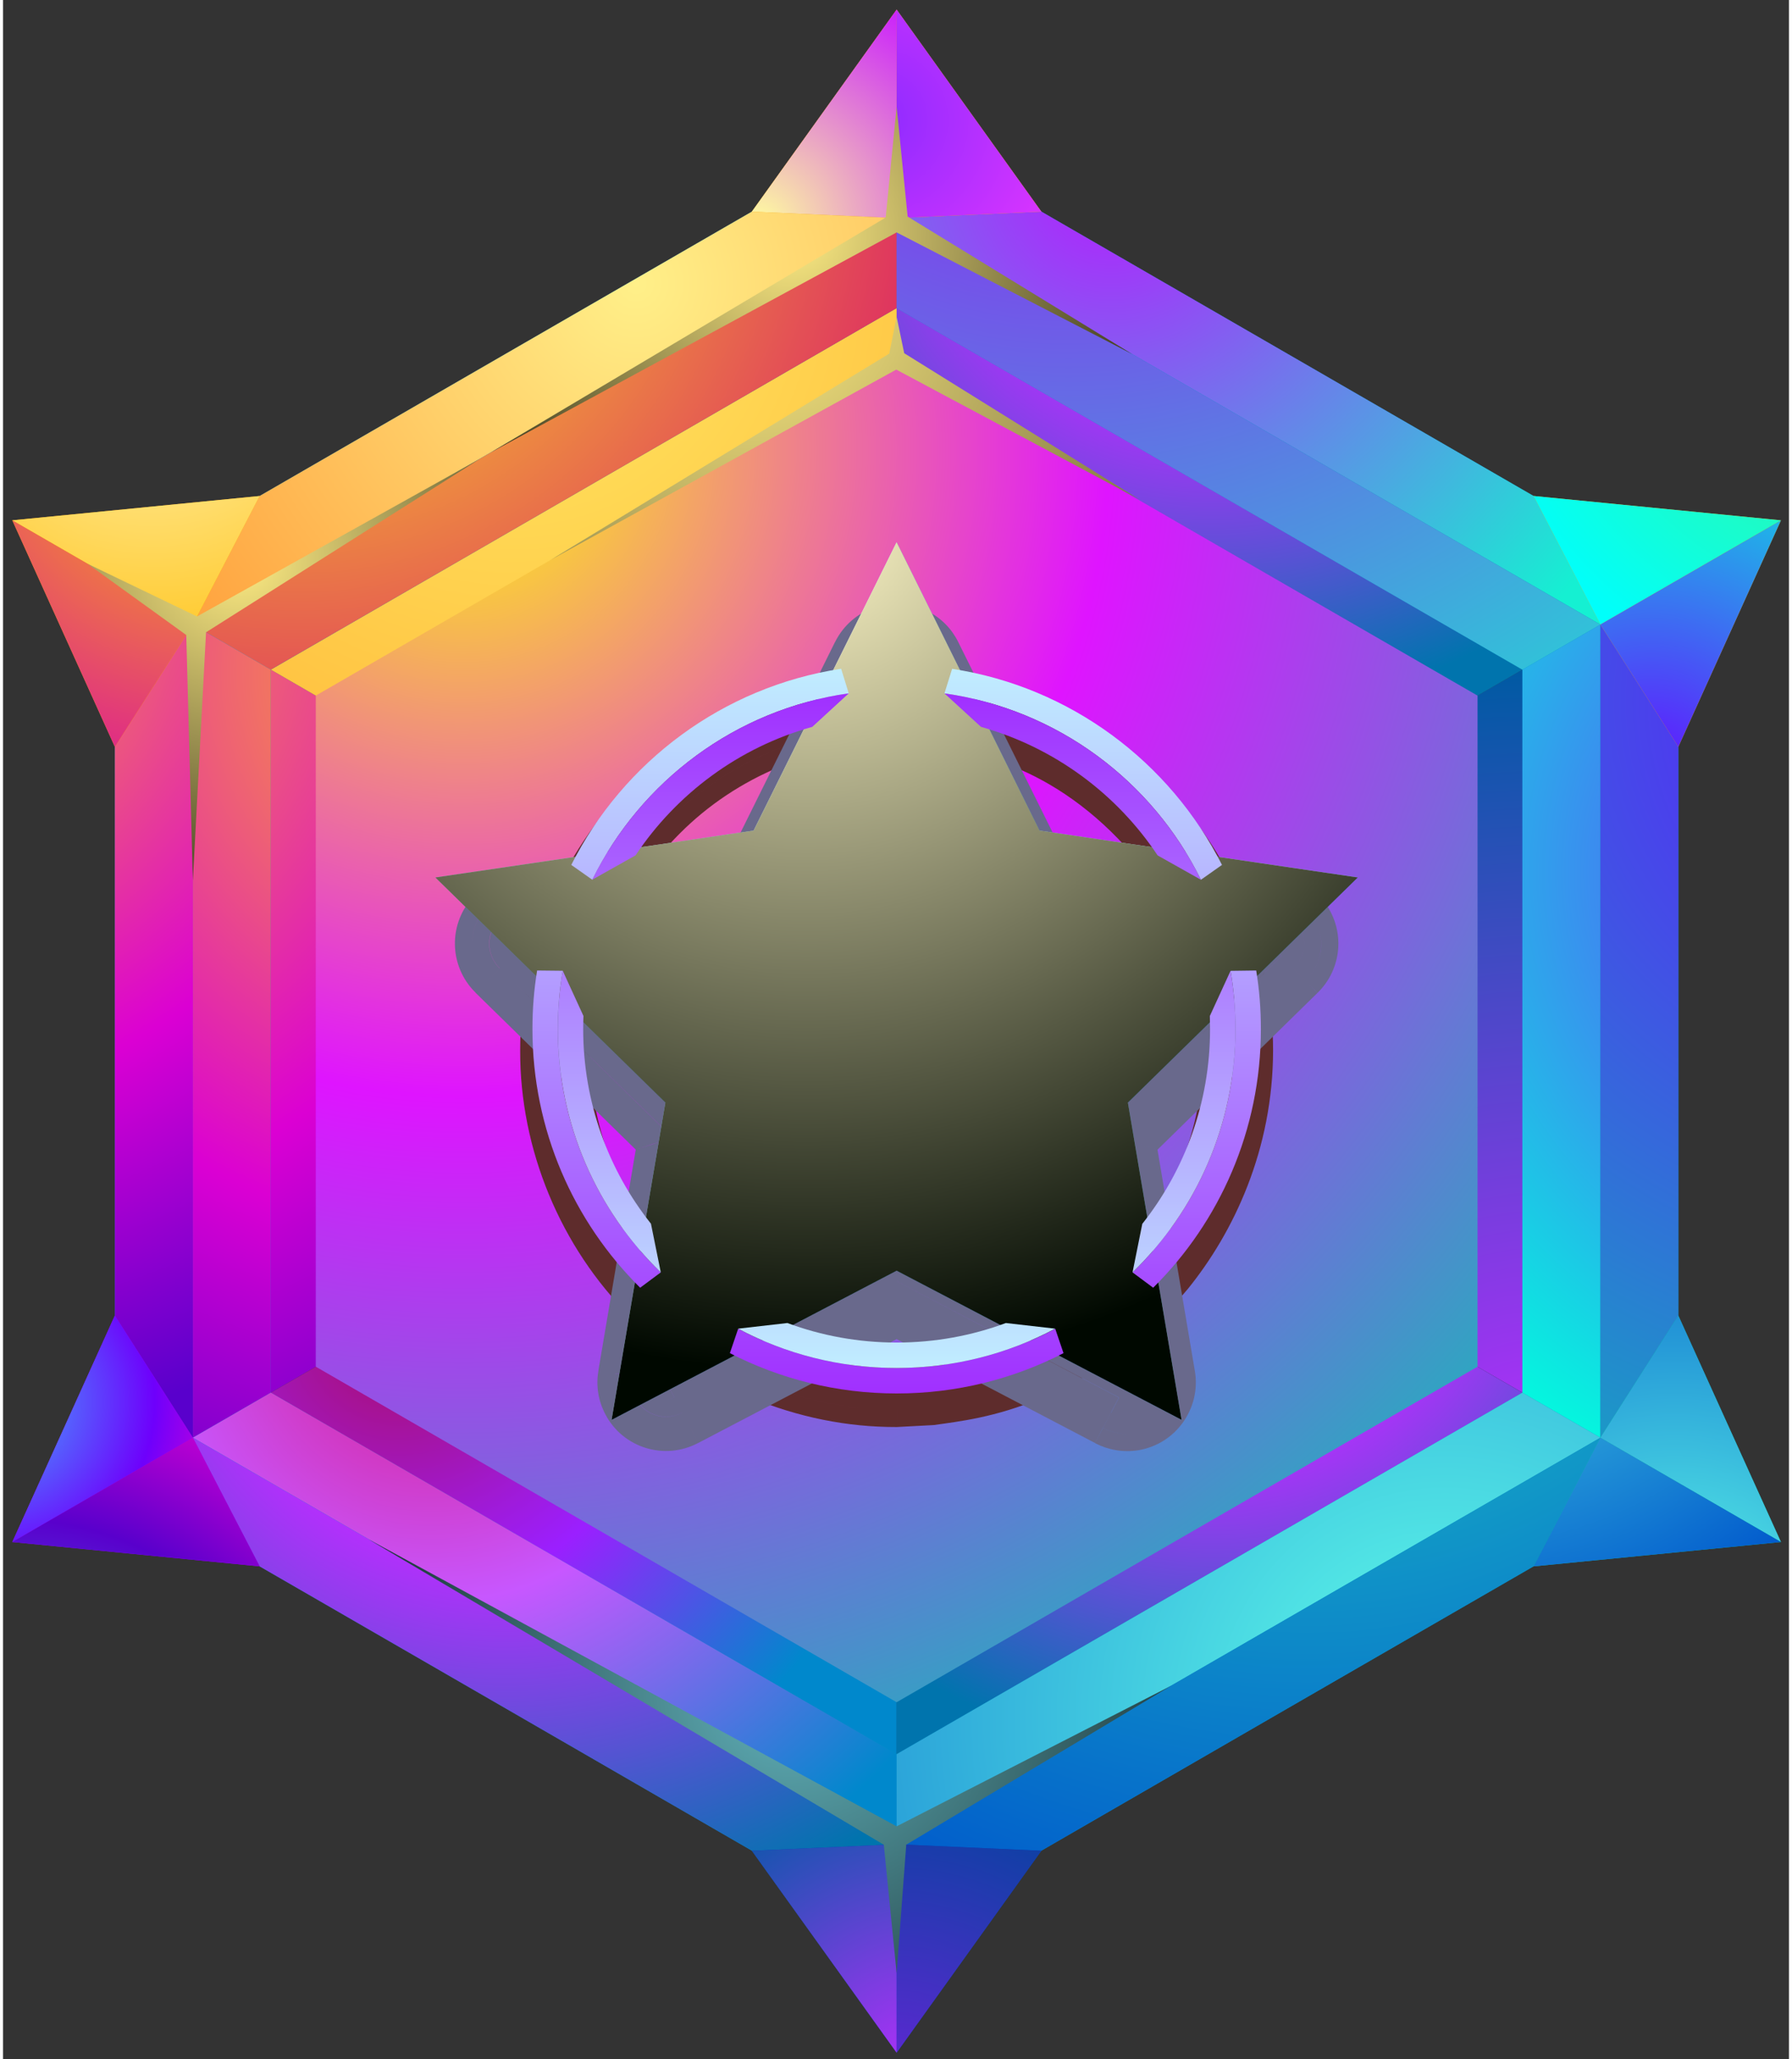
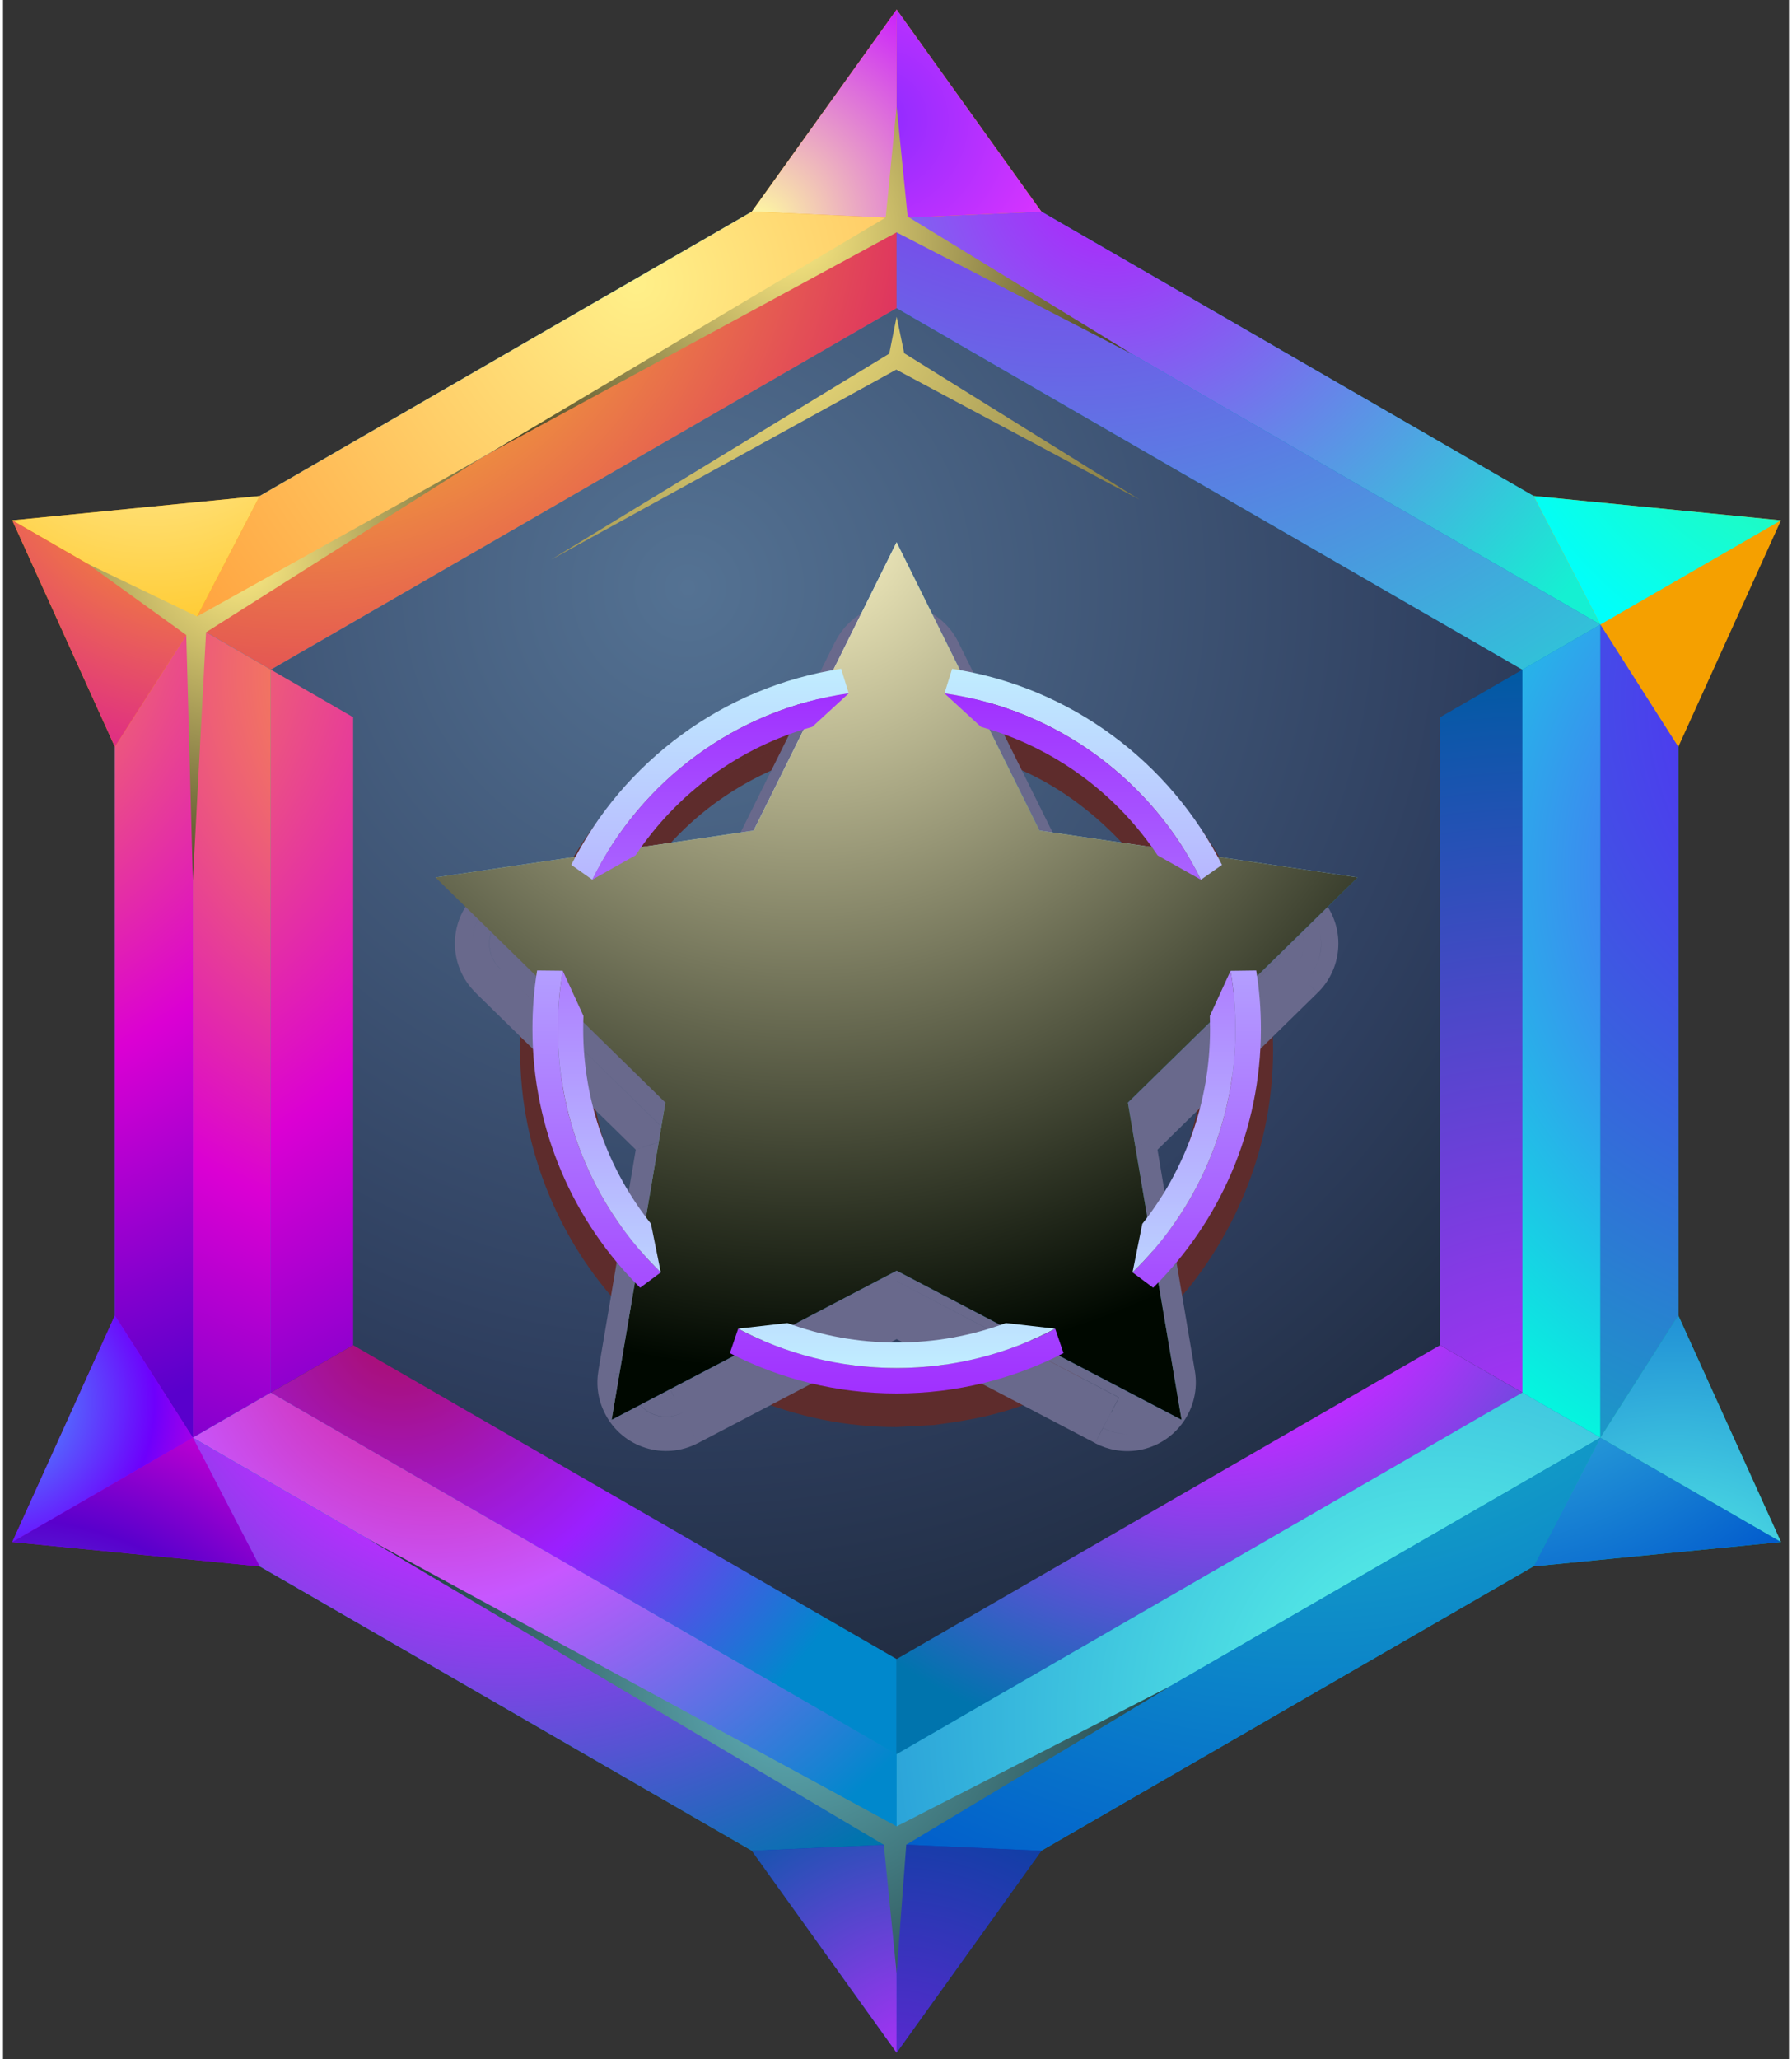
<svg xmlns="http://www.w3.org/2000/svg" version="1.2" viewBox="0 0 256.18 295.207" width="128" height="147">
  <rect x="0" y="0" width="256.18" height="295.207" fill="#333333" stroke="none" />
  <defs>
    <radialGradient id="g1" cx="0" cy="0" r="1" gradientUnits="userSpaceOnUse" gradientTransform="matrix(172.355,0,0,172.355,98.288,84.41)">
      <stop offset="0" stop-color="#547293" />
      <stop offset=".667" stop-color="#2e3e5e" />
      <stop offset="1" stop-color="#1c2739" />
    </radialGradient>
    <radialGradient id="g2" cx="0" cy="0" r="1" gradientUnits="userSpaceOnUse" gradientTransform="matrix(143.149,0,0,143.149,-4.859,88.29)">
      <stop offset="0" stop-color="#ffb81f" />
      <stop offset=".6" stop-color="#db00d3" />
      <stop offset="1" stop-color="#5900cc" />
    </radialGradient>
    <radialGradient id="g3" cx="0" cy="0" r="1" gradientUnits="userSpaceOnUse" gradientTransform="matrix(118.313,0,0,118.313,221.15,214.326)">
      <stop offset="0" stop-color="#ba2dff" />
      <stop offset="1" stop-color="#005aa3" />
    </radialGradient>
    <radialGradient id="g4" cx="0" cy="0" r="1" gradientUnits="userSpaceOnUse" gradientTransform="matrix(82.63,0,0,82.63,173.423,20.155)">
      <stop offset="0" stop-color="#db1a87" />
      <stop offset=".443" stop-color="#ba2dff" />
      <stop offset="1" stop-color="#0074ad" />
    </radialGradient>
    <radialGradient id="g5" cx="0" cy="0" r="1" gradientUnits="userSpaceOnUse" gradientTransform="matrix(37.312,-64.623,-64.623,-37.312,56.82,190.445)">
      <stop offset="0" stop-color="#ab0d66" />
      <stop offset=".519" stop-color="#9b1fff" />
      <stop offset="1" stop-color="#0088cc" />
    </radialGradient>
    <radialGradient id="g6" cx="0" cy="0" r="1" gradientUnits="userSpaceOnUse" gradientTransform="matrix(87.064,150.794,150.794,-87.064,72.578,40.573)">
      <stop offset="0" stop-color="#ffeb65" />
      <stop offset="1" stop-color="#ff850b" />
    </radialGradient>
    <radialGradient id="g7" cx="0" cy="0" r="1" gradientUnits="userSpaceOnUse" gradientTransform="matrix(82.625,0,0,82.625,173.423,169.657)">
      <stop offset="0" stop-color="#db1a87" />
      <stop offset=".443" stop-color="#ba2dff" />
      <stop offset="1" stop-color="#0074ad" />
    </radialGradient>
    <radialGradient id="g8" cx="0" cy="0" r="1" gradientUnits="userSpaceOnUse" gradientTransform="matrix(227.378,0,0,227.378,65.212,63.55)">
      <stop offset="0" stop-color="#fff70e" />
      <stop offset=".412" stop-color="#df14ff" />
      <stop offset="1" stop-color="#00ccb1" />
    </radialGradient>
    <radialGradient id="g9" cx="0" cy="0" r="1" gradientUnits="userSpaceOnUse" gradientTransform="matrix(129.866,0,0,129.866,107.533,41.936)">
      <stop offset="0" stop-color="#ffd181" />
      <stop offset=".002" stop-color="#ffed84" />
      <stop offset="1" stop-color="#000000" />
    </radialGradient>
    <radialGradient id="g10" cx="0" cy="0" r="1" gradientUnits="userSpaceOnUse" gradientTransform="matrix(147.091,0,0,147.091,90.862,40.556)">
      <stop offset="0" stop-color="#fff089" />
      <stop offset="1" stop-color="#ff6200" />
    </radialGradient>
    <radialGradient id="g11" cx="0" cy="0" r="1" gradientUnits="userSpaceOnUse" gradientTransform="matrix(103.183,0,0,103.183,42.721,23.663)">
      <stop offset="0" stop-color="#fff71b" />
      <stop offset="1" stop-color="#d9126b" />
    </radialGradient>
    <radialGradient id="g12" cx="0" cy="0" r="1" gradientUnits="userSpaceOnUse" gradientTransform="matrix(88.958,0,0,88.958,158.902,24.917)">
      <stop offset="0" stop-color="#b61bff" />
      <stop offset="1" stop-color="#15f0d2" />
    </radialGradient>
    <radialGradient id="g13" cx="0" cy="0" r="1" gradientUnits="userSpaceOnUse" gradientTransform="matrix(158.802,0,0,158.802,153.071,-13.589)">
      <stop offset="0" stop-color="#a600f5" />
      <stop offset="1" stop-color="#15f0d2" />
    </radialGradient>
    <radialGradient id="g14" cx="0" cy="0" r="1" gradientUnits="userSpaceOnUse" gradientTransform="matrix(97.497,0,0,97.497,274.5,125.014)">
      <stop offset=".005" stop-color="#6f27ff" />
      <stop offset="1" stop-color="#00ffdd" />
    </radialGradient>
    <radialGradient id="g15" cx="0" cy="0" r="1" gradientUnits="userSpaceOnUse" gradientTransform="matrix(159.663,0,0,159.663,276.411,100.801)">
      <stop offset=".005" stop-color="#6214ff" />
      <stop offset="1" stop-color="#00ccb1" />
    </radialGradient>
    <radialGradient id="g16" cx="0" cy="0" r="1" gradientUnits="userSpaceOnUse" gradientTransform="matrix(121.586,0,0,121.586,-16.063,84.915)">
      <stop offset="0" stop-color="#ffb81f" />
      <stop offset=".6" stop-color="#db00d3" />
      <stop offset="1" stop-color="#5900cc" />
    </radialGradient>
    <radialGradient id="g17" cx="0" cy="0" r="1" gradientUnits="userSpaceOnUse" gradientTransform="matrix(133.47,0,0,133.47,68.052,96.814)">
      <stop offset="0" stop-color="#ffb81f" />
      <stop offset=".6" stop-color="#db00d3" />
      <stop offset="1" stop-color="#5900cc" />
    </radialGradient>
    <radialGradient id="g18" cx="0" cy="0" r="1" gradientUnits="userSpaceOnUse" gradientTransform="matrix(90.604,0,0,90.604,61.587,189.605)">
      <stop offset="0" stop-color="#db1a87" />
      <stop offset=".443" stop-color="#c757ff" />
      <stop offset="1" stop-color="#0088cc" />
    </radialGradient>
    <radialGradient id="g19" cx="0" cy="0" r="1" gradientUnits="userSpaceOnUse" gradientTransform="matrix(99.727,0,0,99.727,72.11,178.359)">
      <stop offset="0" stop-color="#db1a87" />
      <stop offset=".443" stop-color="#ba2dff" />
      <stop offset="1" stop-color="#0074ad" />
    </radialGradient>
    <radialGradient id="g20" cx="0" cy="0" r="1" gradientUnits="userSpaceOnUse" gradientTransform="matrix(146.099,0,0,146.099,206.784,246.1)">
      <stop offset="0" stop-color="#60ffe9" />
      <stop offset="1" stop-color="#0058cc" />
    </radialGradient>
    <radialGradient id="g21" cx="0" cy="0" r="1" gradientUnits="userSpaceOnUse" gradientTransform="matrix(132.076,0,0,132.076,186.996,152.949)">
      <stop offset="0" stop-color="#23dbc2" />
      <stop offset="1" stop-color="#0058cc" />
    </radialGradient>
    <radialGradient id="g22" cx="0" cy="0" r="1" gradientUnits="userSpaceOnUse" gradientTransform="matrix(38.061,0,0,38.061,108.262,32.325)">
      <stop offset="0" stop-color="#ffff9e" />
      <stop offset="1" stop-color="#c919ff" />
    </radialGradient>
    <radialGradient id="g23" cx="0" cy="0" r="1" gradientUnits="userSpaceOnUse" gradientTransform="matrix(41.311,0,0,41.311,125.267,17.236)">
      <stop offset="0" stop-color="#8d2bff" />
      <stop offset="1" stop-color="#ff39ff" />
    </radialGradient>
    <radialGradient id="g24" cx="0" cy="0" r="1" gradientUnits="userSpaceOnUse" gradientTransform="matrix(64.348,0,0,64.348,271.51,39.1)">
      <stop offset="0" stop-color="#4cf570" />
      <stop offset="1" stop-color="#00fffb" />
    </radialGradient>
    <radialGradient id="g25" cx="0" cy="0" r="1" gradientUnits="userSpaceOnUse" gradientTransform="matrix(58.62,0,0,58.62,236.451,110.735)">
      <stop offset=".005" stop-color="#6214ff" />
      <stop offset="1" stop-color="#00ffdd" />
    </radialGradient>
    <radialGradient id="g26" cx="0" cy="0" r="1" gradientUnits="userSpaceOnUse" gradientTransform="matrix(71.62,0,0,71.62,239.817,235.979)">
      <stop offset="0" stop-color="#60ffe9" />
      <stop offset="1" stop-color="#0058cc" />
    </radialGradient>
    <radialGradient id="g27" cx="0" cy="0" r="1" gradientUnits="userSpaceOnUse" gradientTransform="matrix(75.953,0,0,75.953,208.134,162.849)">
      <stop offset="0" stop-color="#60ffe9" />
      <stop offset="1" stop-color="#0058cc" />
    </radialGradient>
    <radialGradient id="g28" cx="0" cy="0" r="1" gradientUnits="userSpaceOnUse" gradientTransform="matrix(47.413,0,0,47.413,132.297,298.381)">
      <stop offset="0" stop-color="#ba2dff" />
      <stop offset="1" stop-color="#005aa3" />
    </radialGradient>
    <radialGradient id="g29" cx="0" cy="0" r="1" gradientUnits="userSpaceOnUse" gradientTransform="matrix(52.836,0,0,52.836,127.614,305.248)">
      <stop offset="0" stop-color="#6d23db" />
      <stop offset="1" stop-color="#01449c" />
    </radialGradient>
    <radialGradient id="g30" cx="0" cy="0" r="1" gradientUnits="userSpaceOnUse" gradientTransform="matrix(35.505,0,0,35.505,-1.39,201.023)">
      <stop offset="0" stop-color="#40b5ff" />
      <stop offset=".652" stop-color="#6e00fc" />
      <stop offset="1" stop-color="#db00d3" />
    </radialGradient>
    <radialGradient id="g31" cx="0" cy="0" r="1" gradientUnits="userSpaceOnUse" gradientTransform="matrix(67.328,0,0,67.328,1.263,261.718)">
      <stop offset="0" stop-color="#40b5ff" />
      <stop offset=".652" stop-color="#5900cc" />
      <stop offset="1" stop-color="#db00d3" />
    </radialGradient>
    <radialGradient id="g32" cx="0" cy="0" r="1" gradientUnits="userSpaceOnUse" gradientTransform="matrix(53.673,0,0,53.673,21.329,48.181)">
      <stop offset="0" stop-color="#fff7c1" />
      <stop offset="1" stop-color="#ffbf0b" />
    </radialGradient>
    <radialGradient id="g33" cx="0" cy="0" r="1" gradientUnits="userSpaceOnUse" gradientTransform="matrix(65.151,0,0,65.151,29.599,58.438)">
      <stop offset="0" stop-color="#ffc600" />
      <stop offset="1" stop-color="#d600ab" />
    </radialGradient>
    <radialGradient id="g34" cx="0" cy="0" r="1" gradientUnits="userSpaceOnUse" gradientTransform="matrix(70.022,0,0,70.022,112.762,33.263)">
      <stop offset="0" stop-color="#ffd181" />
      <stop offset=".002" stop-color="#ffed84" />
      <stop offset="1" stop-color="#000000" />
    </radialGradient>
    <radialGradient id="g35" cx="0" cy="0" r="1" gradientUnits="userSpaceOnUse" gradientTransform="matrix(86.972,0,0,86.972,113.015,241.741)">
      <stop offset="0" stop-color="#ffd181" />
      <stop offset=".002" stop-color="#62b4bd" />
      <stop offset="1" stop-color="#000000" />
    </radialGradient>
    <radialGradient id="g36" cx="0" cy="0" r="1" gradientUnits="userSpaceOnUse" gradientTransform="matrix(67.725,0,0,67.725,33.927,79.953)">
      <stop offset="0" stop-color="#ffd181" />
      <stop offset=".002" stop-color="#ffed84" />
      <stop offset="1" stop-color="#000000" />
    </radialGradient>
    <linearGradient id="g37" x2="1" gradientUnits="userSpaceOnUse" gradientTransform="matrix(.36,0,0,.36,182.177,150.587)">
      <stop offset="0" stop-color="#5e2c2c" />
      <stop offset="1" stop-color="#5e2c2c" />
    </linearGradient>
    <linearGradient id="g38" x2="1" gradientUnits="userSpaceOnUse" gradientTransform="matrix(.36,0,0,.346,128.177,191.998)">
      <stop offset="0" stop-color="#69698c" />
      <stop offset="1" stop-color="#69698c" />
    </linearGradient>
    <radialGradient id="g39" cx="0" cy="0" r="1" gradientUnits="userSpaceOnUse" gradientTransform="matrix(98.944,0,0,98.944,128.174,95.529)">
      <stop offset="0" stop-color="#6dc6ed" />
      <stop offset="1" stop-color="#318098" />
    </radialGradient>
    <radialGradient id="g40" cx="0" cy="0" r="1" gradientUnits="userSpaceOnUse" gradientTransform="matrix(69.083,0,0,69.083,89.308,156.674)">
      <stop offset="0" stop-color="#cff1ff" />
      <stop offset="1" stop-color="#54adcc" />
    </radialGradient>
    <radialGradient id="g41" cx="0" cy="0" r="1" gradientUnits="userSpaceOnUse" gradientTransform="matrix(46.711,0,0,46.711,117.056,95.335)">
      <stop offset="0" stop-color="#e6f8ff" />
      <stop offset="1" stop-color="#96e4ff" />
    </radialGradient>
    <radialGradient id="g42" cx="0" cy="0" r="1" gradientUnits="userSpaceOnUse" gradientTransform="matrix(89.076,0,0,89.076,178.745,73.654)">
      <stop offset="0" stop-color="#6dc6ed" />
      <stop offset="1" stop-color="#1d8aab" />
    </radialGradient>
    <radialGradient id="g43" cx="0" cy="0" r="1" gradientUnits="userSpaceOnUse" gradientTransform="matrix(85.258,0,0,85.258,192.862,103.597)">
      <stop offset="0" stop-color="#c0edff" />
      <stop offset="1" stop-color="#54adcc" />
    </radialGradient>
    <radialGradient id="g44" cx="0" cy="0" r="1" gradientUnits="userSpaceOnUse" gradientTransform="matrix(173.212,0,0,173.212,214.707,93.236)">
      <stop offset="0" stop-color="#2c93bf" />
      <stop offset="1" stop-color="#0a667d" />
    </radialGradient>
    <radialGradient id="g45" cx="0" cy="0" r="1" gradientUnits="userSpaceOnUse" gradientTransform="matrix(77.62,0,0,77.62,201.404,204.425)">
      <stop offset="0" stop-color="#adfff8" />
      <stop offset="1" stop-color="#4297b2" />
    </radialGradient>
    <radialGradient id="g46" cx="0" cy="0" r="1" gradientUnits="userSpaceOnUse" gradientTransform="matrix(204.399,0,0,204.399,178.175,182.04)">
      <stop offset="0" stop-color="#2c93bf" />
      <stop offset="1" stop-color="#0a667d" />
    </radialGradient>
    <radialGradient id="g47" cx="0" cy="0" r="1" gradientUnits="userSpaceOnUse" gradientTransform="matrix(160.143,0,0,160.143,143.478,235.511)">
      <stop offset="0" stop-color="#3196c2" />
      <stop offset="1" stop-color="#074f60" />
    </radialGradient>
    <radialGradient id="g48" cx="0" cy="0" r="1" gradientUnits="userSpaceOnUse" gradientTransform="matrix(78.891,0,0,78.891,91.208,203.555)">
      <stop offset="0" stop-color="#c0edff" />
      <stop offset="1" stop-color="#54adcc" />
    </radialGradient>
    <radialGradient id="g49" cx="0" cy="0" r="1" gradientUnits="userSpaceOnUse" gradientTransform="matrix(122.602,0,0,122.602,115.335,74.026)">
      <stop offset="0" stop-color="#fff8c7" />
      <stop offset="1" stop-color="#000800" />
    </radialGradient>
    <linearGradient id="g50" x2="1" gradientUnits="userSpaceOnUse" gradientTransform="matrix(0,-103.903,104.49,0,76.527,199.789)">
      <stop offset="0" stop-color="#a130ff" />
      <stop offset="1" stop-color="#c0edff" />
    </linearGradient>
    <linearGradient id="g51" x2="1" gradientUnits="userSpaceOnUse" gradientTransform="matrix(0,-96.735,97.196,0,80.05,196.143)">
      <stop offset="0" stop-color="#c0edff" />
      <stop offset="1" stop-color="#a130ff" />
    </linearGradient>
  </defs>
  <style>
		.s0 { fill: url(#g1) } 
		.s1 { fill: url(#g2) } 
		.s2 { fill: url(#g3) } 
		.s3 { fill: url(#g4) } 
		.s4 { fill: url(#g5) } 
		.s5 { fill: url(#g6) } 
		.s6 { fill: url(#g7) } 
		.s7 { fill: url(#g8) } 
		.s8 { mix-blend-mode: screen;fill: url(#g9) } 
		.s9 { fill: #0091c4 } 
		.s10 { fill: url(#g10) } 
		.s11 { fill: url(#g11) } 
		.s12 { fill: url(#g12) } 
		.s13 { fill: url(#g13) } 
		.s14 { fill: url(#g14) } 
		.s15 { fill: url(#g15) } 
		.s16 { fill: url(#g16) } 
		.s17 { fill: url(#g17) } 
		.s18 { fill: url(#g18) } 
		.s19 { fill: url(#g19) } 
		.s20 { fill: url(#g20) } 
		.s21 { fill: url(#g21) } 
		.s22 { fill: #f5a000 } 
		.s23 { fill: url(#g22) } 
		.s24 { fill: url(#g23) } 
		.s25 { fill: url(#g24) } 
		.s26 { fill: url(#g25) } 
		.s27 { fill: #00bca1 } 
		.s28 { fill: url(#g26) } 
		.s29 { fill: url(#g27) } 
		.s30 { fill: #0040bf } 
		.s31 { fill: url(#g28) } 
		.s32 { fill: url(#g29) } 
		.s33 { fill: #a000f4 } 
		.s34 { fill: url(#g30) } 
		.s35 { fill: url(#g31) } 
		.s36 { fill: url(#g32) } 
		.s37 { fill: url(#g33) } 
		.s38 { mix-blend-mode: screen;fill: url(#g34) } 
		.s39 { mix-blend-mode: screen;fill: url(#g35) } 
		.s40 { mix-blend-mode: screen;fill: url(#g36) } 
		.s41 { mix-blend-mode: multiply;fill: url(#g37) } 
		.s42 { fill: #9f9f9f } 
		.s43 { mix-blend-mode: multiply;fill: url(#g38) } 
		.s44 { fill: url(#g39) } 
		.s45 { fill: url(#g40) } 
		.s46 { fill: url(#g41) } 
		.s47 { fill: url(#g42) } 
		.s48 { fill: url(#g43) } 
		.s49 { fill: url(#g44) } 
		.s50 { fill: url(#g45) } 
		.s51 { fill: url(#g46) } 
		.s52 { fill: url(#g47) } 
		.s53 { fill: url(#g48) } 
		.s54 { mix-blend-mode: screen;fill: url(#g49) } 
		.s55 { fill: url(#g50) } 
		.s56 { fill: url(#g51) } 
	</style>
  <g id="Layer 1">
    <g id="&lt;Group&gt;">
      <g id="&lt;Group&gt;">
        <g id="&lt;Group&gt;">
          <g id="&lt;Group&gt;">
            <g id="&lt;Group&gt;">
              <path id="&lt;Path&gt;" fill-rule="evenodd" class="s0" d="m128.18 43.35l45.24 26.12 45.25 26.12v52.25 52.24l-45.25 26.12-45.24 26.12-45.25-26.12-45.24-26.12v-52.24-52.25l45.24-26.12z" />
              <path id="&lt;Path&gt;" fill-rule="evenodd" class="s1" d="m37.69 95.59l12.53 7.24v90.03l-12.53 7.22z" />
              <path id="&lt;Path&gt;" fill-rule="evenodd" class="s2" d="m218.67 95.59l-12.53 7.24v90.03l12.53 7.22z" />
-               <path id="&lt;Path&gt;" fill-rule="evenodd" class="s3" d="m218.67 95.59l-12.53 7.24-77.96-45.02v-14.46z" />
              <path id="&lt;Path&gt;" fill-rule="evenodd" class="s4" d="m128.18 252.32v-14.46l-77.96-45-12.53 7.22z" />
-               <path id="&lt;Path&gt;" fill-rule="evenodd" class="s5" d="m37.69 95.59l12.53 7.24 77.96-45.02v-14.46z" />
              <path id="&lt;Path&gt;" fill-rule="evenodd" class="s6" d="m128.18 252.32v-14.46l77.96-45 12.53 7.22z" />
-               <path id="&lt;Path&gt;" fill-rule="evenodd" class="s7" d="m128.18 51.62l41.66 24.06 41.67 24.05v48.11 48.1l-41.67 24.05-41.66 24.06-41.67-24.06-41.65-24.05v-48.1-48.11l41.65-24.05z" />
            </g>
          </g>
          <path id="&lt;Path&gt;" fill-rule="evenodd" class="s8" d="m128.18 45.42l-1.06 5.28-48.56 29.57 49.57-27.28 34.9 18.64-33.76-20.99z" />
        </g>
        <path id="&lt;Compound Path&gt;" fill-rule="evenodd" class="s9" d="m128.18 18.35l56.06 32.37 56.07 32.38v64.74 64.74l-56.07 32.36-56.06 32.38-56.07-32.38-56.07-32.36v-64.74-64.74l56.07-32.38zm0 25.82l44.88 25.92 44.89 25.92v51.82 51.84l-44.89 25.92-44.88 25.9-44.88-25.9-44.89-25.92v-51.84-51.82l44.89-25.92z" />
        <path id="&lt;Path&gt;" fill-rule="evenodd" class="s10" d="m77.69 60.4q25.25-14.56 50.49-29.13v-12.92l-56.07 32.37-56.07 32.38 11.19 6.44q25.24-14.56 50.46-29.14z" />
        <path id="&lt;Path&gt;" fill-rule="evenodd" class="s11" d="m128.18 31.27q-25.24 14.57-50.49 29.13-25.22 14.58-50.46 29.14l11.18 6.47 44.89-25.91 44.88-25.92z" />
        <path id="&lt;Path&gt;" fill-rule="evenodd" class="s12" d="m128.18 31.27q25.24 14.57 50.48 29.13 25.24 14.58 50.47 29.14l11.18-6.44-56.07-32.38-56.06-32.37z" />
        <path id="&lt;Path&gt;" fill-rule="evenodd" class="s13" d="m178.66 60.4q-25.24-14.56-50.48-29.13v12.91l44.88 25.92 44.88 25.91 11.19-6.47q-25.23-14.56-50.47-29.14z" />
        <path id="&lt;Path&gt;" fill-rule="evenodd" class="s14" d="m217.94 96.01v51.83 51.82l11.19 6.46q0-29.14 0-58.28 0-29.14 0-58.3z" />
        <path id="&lt;Path&gt;" fill-rule="evenodd" class="s15" d="m229.13 89.54q0 29.16 0 58.3 0 29.14 0 58.28l11.18 6.46v-64.74-64.74z" />
        <path id="&lt;Path&gt;" fill-rule="evenodd" class="s16" d="m27.23 147.84q0-29.14 0-58.3l-11.19-6.44v64.74 64.74l11.19-6.46q0-29.14 0-58.28z" />
        <path id="&lt;Path&gt;" fill-rule="evenodd" class="s17" d="m27.23 89.54q0 29.16 0 58.3 0 29.14 0 58.28l11.18-6.46v-51.82-51.83z" />
        <path id="&lt;Path&gt;" fill-rule="evenodd" class="s18" d="m83.3 225.58l-44.89-25.92-11.18 6.46q25.24 14.58 50.46 29.14 25.25 14.58 50.49 29.15v-12.91z" />
        <path id="&lt;Path&gt;" fill-rule="evenodd" class="s19" d="m77.69 235.26q-25.22-14.56-50.46-29.14l-11.19 6.46 56.07 32.36 56.07 32.38v-12.91q-25.24-14.57-50.49-29.15z" />
        <path id="&lt;Path&gt;" fill-rule="evenodd" class="s20" d="m173.06 225.58l-44.88 25.92v12.91q25.24-14.57 50.48-29.15 25.24-14.56 50.47-29.14l-11.19-6.46z" />
        <path id="&lt;Path&gt;" fill-rule="evenodd" class="s21" d="m178.66 235.26q-25.24 14.58-50.48 29.15v12.91l56.06-32.38 56.07-32.36-11.18-6.46q-25.23 14.58-50.47 29.14z" />
        <path id="&lt;Path&gt;" fill-rule="evenodd" class="s22" d="m128.18 31.27l-20.77-0.93 20.77-28.97 20.76 28.97z" />
        <path id="&lt;Path&gt;" fill-rule="evenodd" class="s23" d="m128.18 31.27l-20.77-0.93 20.77-28.97z" />
        <path id="&lt;Path&gt;" fill-rule="evenodd" class="s24" d="m128.18 31.27l20.76-0.93-20.76-28.97z" />
        <path id="&lt;Path&gt;" fill-rule="evenodd" class="s22" d="m229.13 89.54l-9.58-18.43 35.48 3.49-14.72 32.47z" />
        <path id="&lt;Path&gt;" fill-rule="evenodd" class="s25" d="m229.13 89.54l-9.58-18.43 35.48 3.49z" />
-         <path id="&lt;Path&gt;" fill-rule="evenodd" class="s26" d="m229.13 89.54l11.18 17.53 14.72-32.47z" />
        <path id="&lt;Path&gt;" fill-rule="evenodd" class="s27" d="m229.13 206.12l11.18-17.51 14.72 32.47-35.48 3.49z" />
        <path id="&lt;Path&gt;" fill-rule="evenodd" class="s28" d="m229.13 206.12l11.18-17.51 14.72 32.47z" />
        <path id="&lt;Path&gt;" fill-rule="evenodd" class="s29" d="m229.13 206.12l-9.58 18.45 35.48-3.49z" />
        <path id="&lt;Path&gt;" fill-rule="evenodd" class="s30" d="m128.18 264.41l-20.77 0.93 20.77 28.96 20.76-28.96z" />
        <path id="&lt;Path&gt;" fill-rule="evenodd" class="s31" d="m128.18 264.41l-20.77 0.93 20.77 28.96z" />
        <path id="&lt;Path&gt;" fill-rule="evenodd" class="s32" d="m128.18 264.41l20.76 0.93-20.76 28.96z" />
        <path id="&lt;Path&gt;" fill-rule="evenodd" class="s33" d="m27.23 206.12l-11.19-17.51-14.71 32.47 35.48 3.49z" />
        <path id="&lt;Path&gt;" fill-rule="evenodd" class="s34" d="m27.23 206.12l-11.19-17.51-14.71 32.47z" />
        <path id="&lt;Path&gt;" fill-rule="evenodd" class="s35" d="m27.23 206.12l9.58 18.45-35.48-3.49z" />
        <path id="&lt;Path&gt;" fill-rule="evenodd" class="s22" d="m27.23 89.54l9.58-18.43-35.48 3.49 14.71 32.47z" />
        <path id="&lt;Path&gt;" fill-rule="evenodd" class="s36" d="m27.23 89.54l9.58-18.43-35.48 3.49z" />
        <path id="&lt;Path&gt;" fill-rule="evenodd" class="s37" d="m27.23 89.54l-11.19 17.53-14.71-32.47z" />
        <path id="&lt;Path&gt;" fill-rule="evenodd" class="s38" d="m70.07 64.81l56.54-33.62 1.57-15.91 1.58 15.77 32.23 19.73-33.81-17.46z" />
        <path id="&lt;Path&gt;" fill-rule="evenodd" class="s39" d="m52.45 220.7l73.89 43.78 1.84 18.4 1.38-18.41 37.99-22.78-39.37 20.15z" />
        <path id="&lt;Path&gt;" fill-rule="evenodd" class="s40" d="m68.31 65.84l-40.48 22.54-15.72-7.56 14.17 10.22 0.95 35.19 1.89-35.58z" />
        <g id="&lt;Group&gt;">
          <path id="&lt;Mesh&gt;" class="s41" d="m133.51 204.31c3.48-0.5 8.83-1.07 15.37-3.85 6.53-2.65 14.2-7.53 21.05-15.64 6.61-8.15 12.23-20 12.25-34.23q-2.51 0-2.51 0c-0.02 13.57-5.38 24.87-11.67 32.64-6.54 7.73-13.86 12.4-20.08 14.91-6.23 2.66-11.35 3.19-14.65 3.69q-5.04 0.25-5.04 0.25 0 0 0.01 2.51 0 0 5.27-0.28zm-5.27 0.28q-0.01-2.51-0.01-2.51-0.05 0-0.11 0 0 0 0 2.51 0.06 0 0.12 0zm-38.25-15.82c9.96 10.03 24.01 15.86 38.13 15.82q0-2.51 0-2.51c-13.47 0.04-26.86-5.52-36.35-15.08-9.56-9.49-15.12-22.88-15.08-36.37q0 0-2.51 0.02c-0.04 14.12 5.78 28.17 15.81 38.12zm-15.81-38.12q2.51-0.02 2.51-0.02 0-0.04 0-0.1 0 0-2.51 0 0 0.06 0 0.12zm15.81-38.25c-10.03 9.96-15.85 24-15.81 38.13q2.51 0 2.51 0c-0.04-13.47 5.52-26.86 15.08-36.35 9.49-9.57 22.88-15.13 36.35-15.08q0 0 0-2.51c-14.12-0.05-28.17 5.79-38.13 15.81zm38.13-15.81q0 2.51 0 2.51 0.06 0 0.11 0 0 0 0.01-2.51-0.06 0-0.12 0zm41.81 19.77c-6.85-8.11-14.52-13-21.05-15.65-6.54-2.77-11.89-3.35-15.37-3.86q-5.27-0.26-5.27-0.26-0.01 2.51-0.01 2.51 0 0 5.04 0.25c3.3 0.5 8.42 1.03 14.65 3.68 6.22 2.52 13.54 7.19 20.08 14.91 6.29 7.78 11.65 19.07 11.67 32.65q0 0 2.51 0c-0.02-14.23-5.64-26.09-12.25-34.23zm-36.66 85.47c3.3-0.5 8.42-1.03 14.65-3.69 6.22-2.51 13.54-7.18 20.08-14.91 6.29-7.77 11.65-19.07 11.67-32.64q-1.25 0-2.51 0c-0.01 12.92-5.11 23.65-11.1 31.05-6.23 7.35-13.17 11.8-19.1 14.19-5.93 2.53-10.79 3.02-13.93 3.5q-4.8 0.24-4.8 0.24 0 1.25 0 2.51 0 0 5.04-0.25zm-5.04 0.25q0-1.26 0-2.51-0.05 0-0.11 0 0 1.25 0 2.51 0.06 0 0.11 0zm-36.46-15.08c9.49 9.56 22.88 15.12 36.35 15.08q0-1.26 0-2.51c-12.82 0.04-25.55-5.24-34.58-14.34-9.1-9.05-14.38-21.76-14.35-34.6q-1.26 0-2.5 0c-0.04 13.49 5.52 26.88 15.08 36.37zm-15.08-36.37q1.24 0 2.5 0 0-0.04 0-0.09-1.26-0.01-2.5-0.01 0 0.06 0 0.1zm15.08-36.45c-9.56 9.49-15.12 22.88-15.08 36.35q1.24 0 2.5 0.01c-0.03-12.84 5.25-25.56 14.35-34.6 9.03-9.09 21.76-14.38 34.58-14.34q0-1.26 0-2.5c-13.47-0.05-26.86 5.51-36.35 15.08zm36.35-15.08q0 1.24 0 2.5 0.06 0 0.11 0 0-1.26 0-2.5-0.05 0-0.11 0zm39.88 18.84c-6.54-7.72-13.86-12.39-20.08-14.91-6.23-2.65-11.35-3.18-14.65-3.68q-5.04-0.25-5.04-0.25 0 1.24 0 2.5 0 0 4.8 0.25c3.14 0.47 8 0.97 13.93 3.49 5.93 2.39 12.87 6.85 19.1 14.2 5.99 7.4 11.09 18.12 11.1 31.05q1.26 0 2.51 0c-0.02-13.58-5.38-24.87-11.67-32.65zm-34.97 81.39c3.14-0.48 8-0.97 13.93-3.5 5.93-2.39 12.87-6.84 19.1-14.19 5.99-7.4 11.09-18.13 11.1-31.05q-1.24 0-2.5 0c-0.02 12.26-4.86 22.43-10.53 29.46-5.92 6.97-12.52 11.21-18.14 13.46-5.6 2.41-10.22 2.87-13.2 3.33q-4.56 0.23-4.56 0.23 0 1.24 0 2.5 0 0 4.8-0.24zm-4.8 0.24q0-1.26 0-2.5-0.05 0-0.1 0 0 1.24-0.01 2.5 0.06 0 0.11 0zm-34.69-14.34c9.03 9.1 21.76 14.38 34.58 14.34q0.01-1.26 0.01-2.5c-12.19 0.03-24.23-4.97-32.82-13.62-8.65-8.58-13.64-20.63-13.61-32.82q-1.26 0-2.51 0c-0.03 12.84 5.25 25.55 14.35 34.6zm-14.35-34.6q1.25 0 2.51 0 0-0.04 0-0.09-1.26 0-2.51 0 0 0.05 0 0.09zm14.35-34.69c-9.1 9.04-14.38 21.76-14.35 34.6q1.25 0 2.51 0c-0.03-12.18 4.96-24.23 13.61-32.82 8.59-8.64 20.63-13.65 32.82-13.61q0-1.26-0.01-2.51c-12.82-0.04-25.55 5.25-34.58 14.34zm34.58-14.34q0.01 1.25 0.01 2.51 0.05 0 0.1 0 0-1.26 0-2.51-0.05 0-0.11 0zm37.94 17.94c-6.23-7.35-13.17-11.81-19.1-14.2-5.93-2.52-10.79-3.02-13.93-3.49q-4.8-0.25-4.8-0.25 0 1.25 0 2.51 0 0 4.56 0.23c2.98 0.46 7.6 0.92 13.2 3.33 5.62 2.25 12.22 6.49 18.14 13.44 5.67 7.05 10.51 17.21 10.53 29.48q1.26 0 2.5 0c-0.01-12.93-5.11-23.65-11.1-31.05zm-33.27 77.3c2.98-0.46 7.6-0.92 13.2-3.33 5.62-2.25 12.22-6.49 18.14-13.46 5.67-7.03 10.51-17.2 10.53-29.46q0 0-2.51 0c-0.02 11.62-4.59 21.2-9.97 27.87-5.59 6.59-11.82 10.6-17.14 12.75-5.31 2.27-9.69 2.69-12.51 3.13q-4.3 0.22-4.3 0.22 0 2.51 0 2.51 0 0 4.56-0.23zm-4.56 0.23q0 0 0-2.51-0.05 0-0.1 0 0 2.51 0 2.51 0.05 0 0.1 0zm-32.92-13.62c8.59 8.65 20.63 13.65 32.82 13.62q0 0 0-2.51c-11.53 0.02-22.92-4.7-31.05-12.87-8.17-8.14-12.9-19.52-12.88-31.06q-2.5 0-2.5 0c-0.03 12.19 4.96 24.24 13.61 32.82zm-13.61-32.82q0 0 2.5 0 0-0.04 0-0.09-2.5 0-2.5 0 0 0.05 0 0.09zm13.61-32.91c-8.65 8.59-13.64 20.64-13.61 32.82q0 0 2.5 0c-0.02-11.53 4.71-22.92 12.88-31.05 8.13-8.17 19.52-12.91 31.05-12.87q0-2.51 0-2.51c-12.19-0.04-24.23 4.97-32.82 13.61zm32.82-13.61q0 0 0 2.51 0.05 0 0.1 0 0-2.51 0-2.51-0.05 0-0.1 0zm36 17c-5.92-6.95-12.52-11.19-18.14-13.44-5.6-2.41-10.22-2.87-13.2-3.33q-4.56-0.23-4.56-0.23 0 0 0 2.51 0 0 4.3 0.2c2.82 0.45 7.2 0.88 12.51 3.15 5.32 2.14 11.55 6.15 17.14 12.74 5.38 6.67 9.95 16.26 9.97 27.88q2.51 0 2.51 0c-0.02-12.27-4.86-22.43-10.53-29.48z" />
          <g id="&lt;Group&gt;">
            <path id="&lt;Path&gt;" fill-rule="evenodd" class="s42" d="m156.26 156.41l27.91-27.32-2.53 0.83-26.64 26.08z" />
            <g id="&lt;Group&gt;">
              <path id="&lt;Mesh&gt;" class="s43" d="m128.18 191.99q0-2.77 0-2.77-14.81 7.73-29.6 15.48 0 0 1.14 2.18 14.23-7.44 28.46-14.89zm28.46 14.89q1.14-2.18 1.14-2.18-14.8-7.75-29.6-15.48 0 0 0 2.77 14.23 7.45 28.46 14.89zm-71.24-10.34c-0.35 2.05-0.06 4.21 0.99 6.21 2.51 4.82 8.46 6.67 13.28 4.15l0.05-0.02q-1.14-2.18-1.14-2.18l-0.05 0.03c-3.61 1.89-8.08 0.49-9.97-3.12-0.78-1.5-1-3.12-0.73-4.67l0.01-0.04q0 0-2.43-0.41zm0-0.05q2.43 0.41 2.43 0.41 2.78-16.46 5.57-32.93 0 0-2.64 0.85-2.68 15.84-5.36 31.67zm2.43 0.41q1.22 0.21 2.43 0.4 2.89-17.08 5.79-34.17-1.33 0.42-2.65 0.84-2.79 16.47-5.57 32.93zm2.93-32.08q2.64-0.87 2.64-0.87-11.93-11.68-23.87-23.36 0 0-1.73 1.76 11.48 11.24 22.96 22.47zm-17.52-39.28c-2.06 0.3-4.04 1.25-5.61 2.85-3.81 3.88-3.74 10.11 0.15 13.92l0.02 0.04q1.73-1.76 1.73-1.76l-0.03-0.04c-2.92-2.84-2.96-7.53-0.11-10.44 1.18-1.2 2.66-1.91 4.21-2.14l0.04-0.01q0 0-0.36-2.43zm0.05-0.01q0.36 2.44 0.36 2.44 16.51-2.44 33.03-4.87 0 0-1.62-2.26-15.89 2.35-31.77 4.69zm31.77-4.69q1.62 2.26 1.62 2.26h0.01l0.01-0.02q0 0-1.64-2.24zm0 0q1.64 2.24 1.64 2.24 7.43-14.96 14.84-29.91 0 0-2.21-1.1-7.13 14.39-14.27 28.77zm31.95-28.81c-0.92-1.86-2.44-3.45-4.45-4.44-4.88-2.42-10.78-0.43-13.2 4.44l-0.03 0.04q2.21 1.1 2.21 1.1l0.03-0.04c1.81-3.67 6.24-5.15 9.89-3.34 1.51 0.75 2.65 1.93 3.34 3.34l0.02 0.04q0 0 2.21-1.1zm0.02 0.04q-2.21 1.1-2.21 1.1 7.43 14.95 14.86 29.91 0 0 1.62-2.23-7.13-14.38-14.27-28.78zm14.27 28.78q-1.62 2.23-1.62 2.23v0.01l0.01 0.01q0 0 1.61-2.25zm0 0q-1.61 2.25-1.61 2.25 16.51 2.43 33.03 4.86 0 0 0.37-2.43-15.89-2.34-31.79-4.68zm37.28 21.47c1.49-1.45 2.53-3.39 2.86-5.6 0.79-5.39-2.93-10.39-8.3-11.18l-0.05-0.01q-0.37 2.43-0.37 2.43l0.05 0.01c4.04 0.6 6.82 4.36 6.24 8.4-0.26 1.65-1.03 3.11-2.16 4.2l-0.03 0.03q0.01 0 1.73 1.75zm-0.04 0.04q-1.71-1.76-1.71-1.76-11.94 11.68-23.87 23.37 0 0 2.64 0.86 11.46-11.23 22.94-22.47zm-25.59 21.62q-1.32-0.41-2.64-0.84 2.89 17.09 5.78 34.18 1.22-0.2 2.44-0.41-2.79-16.46-5.58-32.93zm2.65 0.85q-2.65-0.85-2.65-0.85 2.79 16.47 5.58 32.93 0 0 2.42-0.41-2.67-15.84-5.35-31.67zm-8.92 42.09c1.85 0.96 4.01 1.35 6.22 0.99 5.35-0.91 8.97-6 8.06-11.37l-0.01-0.04q-2.42 0.41-2.42 0.41v0.05c0.68 4.01-2.03 7.84-6.04 8.52-1.66 0.27-3.28-0.01-4.67-0.74l-0.03-0.02q0 0-1.15 2.17zm-28.5-17.68q0-1.38 0-2.78-15.38 8.04-30.75 16.08 0.57 1.09 1.15 2.18 14.79-7.75 29.6-15.48zm29.6 15.48q0.57-1.09 1.14-2.18-15.37-8.04-30.74-16.08 0 1.4 0 2.78 14.8 7.73 29.6 15.48zm-29.6-18.26q0-1.39 0-2.78-15.95 8.34-31.89 16.68 0.57 1.09 1.14 2.18 15.37-8.04 30.75-16.08zm30.74 16.08q0.57-1.09 1.14-2.18-15.94-8.34-31.88-16.68 0 1.39 0 2.78 15.37 8.04 30.74 16.08zm-71.09-5.58c-0.27 1.55-0.05 3.17 0.73 4.67 1.89 3.61 6.36 5.01 9.97 3.12l0.05-0.03q-0.58-1.09-1.15-2.18l-0.04 0.02c-2.41 1.27-5.39 0.33-6.65-2.07-0.52-1.01-0.67-2.09-0.5-3.11l0.01-0.05q-1.2-0.21-2.41-0.41zm2.43 0.35q1.22 0.21 2.43 0.42 3-17.72 5.99-35.44-1.31 0.43-2.63 0.85-2.9 17.09-5.79 34.17zm2.43 0.42q1.22 0.21 2.42 0.41 3.11-18.35 6.22-36.69-1.32 0.41-2.65 0.84-2.99 17.72-5.99 35.44zm0.71-33.77q1.31-0.43 2.64-0.86-12.39-12.13-24.78-24.26-0.87 0.88-1.73 1.77 11.94 11.67 23.87 23.35zm-19.8-35.98c-1.55 0.23-3.03 0.94-4.21 2.14-2.85 2.91-2.81 7.6 0.11 10.44l0.03 0.05q0.86-0.89 1.73-1.77l-0.04-0.04c-1.94-1.9-1.98-5.02-0.07-6.95 0.78-0.81 1.77-1.28 2.8-1.43l0.05-0.01q-0.17-1.21-0.36-2.44zm0.05 0q0.18 1.22 0.35 2.43 17.16-2.53 34.3-5.06-0.81-1.12-1.62-2.24-16.52 2.43-33.03 4.87zm33.04-4.87h-0.01q0.81 1.12 1.62 2.24h0.03l0.01-0.02q-0.82-1.12-1.64-2.24zm0-0.01q0.82 1.12 1.65 2.24 7.7-15.54 15.41-31.06-1.11-0.55-2.22-1.09-7.41 14.96-14.84 29.91zm28.11-29.96c-0.7-1.4-1.83-2.59-3.34-3.33-3.65-1.81-8.08-0.33-9.9 3.33l-0.03 0.05q1.11 0.54 2.22 1.09l0.02-0.04c1.21-2.44 4.17-3.43 6.6-2.22 1 0.49 1.76 1.29 2.22 2.22l0.02 0.04q1.11-0.55 2.21-1.09zm0.02 0.04q-1.1 0.55-2.21 1.1 7.71 15.52 15.41 31.05 0.82-1.11 1.65-2.23-7.43-14.97-14.85-29.92zm14.86 29.92h-0.01q-0.83 1.12-1.65 2.23l0.02 0.03h0.01q0.82-1.13 1.64-2.25zm0 0q-0.81 1.12-1.61 2.25 17.14 2.53 34.29 5.05 0.18-1.21 0.36-2.43-16.52-2.44-33.04-4.87zm37.18 17.47c1.11-1.1 1.9-2.55 2.14-4.21 0.6-4.04-2.2-7.79-6.23-8.39h-0.05q-0.18 1.22-0.36 2.43l0.05 0.01c2.69 0.39 4.55 2.9 4.15 5.59-0.16 1.11-0.68 2.08-1.43 2.81l-0.02 0.03q0.86 0.88 1.71 1.76zm-0.03 0.04q-0.87-0.89-1.72-1.77-12.39 12.13-24.78 24.25 1.32 0.44 2.63 0.88 11.93-11.69 23.87-23.36zm-26.51 22.53q-1.32-0.43-2.64-0.84 3 17.72 5.99 35.44 1.22-0.21 2.43-0.42-2.89-17.08-5.78-34.18zm5.28 1.69q-2.64-0.86-2.64-0.86v0.01 0.01q0 0 2.64 0.84zm-7.76 39.91c1.38 0.72 3 1.01 4.66 0.74 4.02-0.68 6.72-4.5 6.04-8.53l-0.01-0.04q-1.21 0.21-2.43 0.41l0.01 0.05c0.45 2.68-1.34 5.23-4.02 5.68-1.11 0.19-2.19-0.02-3.11-0.49l-0.05-0.03q-0.56 1.09-1.14 2.19zm-29.65-21.06q0-1.4 0-2.78-16.51 8.63-33.02 17.26 0.56 1.09 1.14 2.19 15.95-8.34 31.88-16.67zm31.9 16.67q0.56-1.1 1.14-2.19-16.52-8.63-33.04-17.26 0 1.38 0 2.78 15.95 8.33 31.9 16.67zm-31.9-19.45q-0.56-1.09-1.14-2.19-14.31 7.49-28.64 14.98-1.62 2.25-3.24 4.47 16.51-8.63 33.02-17.26zm33.04 17.26q-1.63-2.22-3.25-4.47-14.32-7.49-28.64-14.98-0.58 1.1-1.15 2.19 16.52 8.63 33.04 17.26zm-70.96-0.79c-0.18 1.02-0.03 2.11 0.49 3.11 1.26 2.4 4.24 3.33 6.64 2.07l0.05-0.01q-0.56-1.1-1.14-2.19l-0.05 0.02c-1.2 0.63-2.69 0.17-3.32-1.03-0.26-0.5-0.34-1.05-0.24-1.56l0.01-0.06q-1.21-0.19-2.43-0.4zm0.52-32.54q2.63-0.85 2.63-0.85v-0.01h-0.01q0 0-2.62 0.86zm4.34 33.31q1.63-2.23 3.25-4.47 2.7-15.91 5.39-31.81-1.21-0.21-2.43-0.41-3.1 18.34-6.21 36.69zm0.92-35.05q1.32-0.42 2.63-0.86-12.83-12.57-25.68-25.15-0.87 0.88-1.73 1.77 12.39 12.12 24.78 24.24zm-22.09-32.67c-1.02 0.15-2.01 0.62-2.79 1.43-1.9 1.93-1.88 5.05 0.07 6.95l0.03 0.05q0.86-0.89 1.73-1.77l-0.04-0.03c-0.96-0.96-0.99-2.51-0.04-3.49 0.4-0.39 0.89-0.63 1.4-0.71h0.06q-0.19-1.22-0.37-2.44zm0.06-0.02q0.17 1.24 0.35 2.45 17.78-2.62 35.56-5.24-0.81-1.13-1.62-2.26-17.15 2.53-34.29 5.05zm34.32-5.05h-0.03q0.81 1.13 1.62 2.26l0.03-0.01 0.03-0.03q-0.82-1.13-1.64-2.24zm0.01-0.03q0.82 1.12 1.64 2.24 7.99-16.1 15.97-32.19-1.1-0.56-2.2-1.1-7.7 15.53-15.41 31.05zm24.25-31.09c-0.46-0.94-1.22-1.73-2.22-2.23-2.43-1.21-5.39-0.2-6.6 2.23l-0.02 0.04q1.1 0.54 2.2 1.1l0.02-0.05c0.61-1.22 2.08-1.72 3.31-1.11 0.5 0.25 0.87 0.65 1.1 1.11l0.02 0.05q1.11-0.56 2.21-1.1zm0.03 0.05q-1.11 0.54-2.21 1.09 7.99 16.1 15.98 32.19 0.83-1.11 1.63-2.23-7.7-15.53-15.4-31.05zm15.41 31.07l-0.01-0.02q-0.8 1.12-1.63 2.23l0.02 0.04h0.04q0.8-1.12 1.62-2.25zm0.01 0.01q-0.79 1.12-1.61 2.25 17.78 2.62 35.55 5.24 0.19-1.21 0.37-2.43-17.15-2.53-34.31-5.06zm37.09 13.45c0.73-0.72 1.25-1.69 1.42-2.8 0.4-2.69-1.47-5.19-4.15-5.59h-0.05q-0.18 1.22-0.37 2.43l0.06 0.01c1.34 0.2 2.27 1.45 2.07 2.8-0.08 0.55-0.34 1.03-0.71 1.4l-0.04 0.04q0.87 0.87 1.72 1.75zm-0.02 0.03q-0.87-0.87-1.73-1.75-12.85 12.56-25.69 25.15 1.32 0.42 2.64 0.86 12.39-12.13 24.78-24.26zm-27.44 23.46q-1.32-0.43-2.64-0.86 3.11 18.36 6.22 36.71 1.21-0.21 2.42-0.42-3-17.71-6-35.43zm5.28 1.68l0.02-0.02q-1.33-0.42-2.64-0.86l-0.02 0.01v0.03q1.32 0.42 2.64 0.85zm-3.98 38.58c0.92 0.48 2 0.68 3.11 0.5 2.68-0.46 4.48-3.01 4.03-5.69l-0.01-0.05q-1.21 0.21-2.43 0.42l0.01 0.04c0.23 1.35-0.67 2.62-2.01 2.85-0.56 0.09-1.1-0.02-1.56-0.26l-0.03-0.02q-0.58 1.11-1.14 2.19zm-30.8-10.55q0-2.77 0-2.77 0 0 0 2.77zm0-5.56q0-1.38 0-2.77 0 1.39 0 2.77zm0-2.77q0-1.4 0-2.78 0 1.38 0 2.78zm0 8.33q0-2.77 0-2.77 0 0 0 2.77zm-35.5 5.77c-0.08 0.52-0.01 1.06 0.24 1.55 0.63 1.21 2.13 1.67 3.33 1.04l0.05-0.02q-0.58-1.09-1.14-2.18l-0.05 0.02 0.01-0.04q-1.21-0.21-2.43-0.42zm0.74-33.8l-0.01 0.01q1.32-0.43 2.64-0.85v-0.02l-0.02-0.02q-1.31 0.43-2.62 0.87zm5.28-1.72l-0.01 0.04q1.32-0.43 2.64-0.86l0.01-0.04-0.04-0.04q-1.31 0.44-2.63 0.88zm-0.03-0.02q1.33-0.44 2.64-0.88-13.3-13.02-26.6-26.04-0.86 0.88-1.72 1.76 12.85 12.58 25.68 25.16zm-24.35-29.39c-0.52 0.08-1.01 0.31-1.4 0.72-0.96 0.96-0.93 2.53 0.03 3.49l0.04 0.02q0.86-0.88 1.72-1.76l-0.03-0.03v-0.01h0.05q-0.19-1.22-0.36-2.44zm0.04 0q0.19 1.22 0.36 2.43 18.41-2.72 36.82-5.42-0.8-1.13-1.61-2.26-17.79 2.63-35.57 5.25zm35.61-5.25h-0.04q0.81 1.13 1.61 2.26l0.06-0.01 0.02-0.05q-0.83-1.12-1.64-2.23zm0.02-0.04q0.81 1.12 1.63 2.24 8.27-16.68 16.55-33.34-1.11-0.55-2.21-1.1-7.99 16.11-15.97 32.2zm20.4-32.24c-0.23-0.47-0.61-0.86-1.1-1.11-1.22-0.6-2.7-0.11-3.31 1.11l-0.02 0.04q1.1 0.55 2.21 1.1l0.01-0.04h0.01l0.03 0.04q1.1-0.55 2.2-1.1zm0.02 0.04q-1.1 0.56-2.21 1.11 8.28 16.66 16.55 33.33 0.82-1.12 1.64-2.23-7.99-16.1-15.98-32.21zm15.99 32.24l-0.01-0.03q-0.82 1.11-1.64 2.23l0.03 0.05 0.04 0.01q0.81-1.13 1.62-2.26zm0.04 0.01q-0.82 1.12-1.62 2.25 18.41 2.72 36.82 5.43 0.18-1.22 0.36-2.44-17.78-2.62-35.56-5.24zm36.97 9.46c0.37-0.37 0.64-0.86 0.7-1.41 0.21-1.35-0.72-2.6-2.07-2.8l-0.04-0.01q-0.18 1.22-0.36 2.44h0.05l-0.04 0.04q0.86 0.88 1.73 1.76zm-0.04 0.03q-0.86-0.88-1.72-1.76-13.3 13.02-26.6 26.05 1.31 0.43 2.64 0.86 12.83-12.57 25.68-25.15zm-25.72 25.18l0.04-0.03q-1.33-0.43-2.64-0.86l-0.04 0.03v0.05q1.33 0.42 2.65 0.85zm-2.63-0.82q-1.22 0.21-2.42 0.42 2.68 15.91 5.38 31.82 1.62 2.23 3.25 4.47-3.11-18.36-6.21-36.71zm5.07 38.93c0.46 0.24 1.01 0.35 1.56 0.25 1.35-0.23 2.24-1.49 2.01-2.84v-0.05q-1.22 0.21-2.43 0.42l0.02 0.04h-0.02l-0.03-0.02q-0.58 1.09-1.14 2.18zm-31.94-11.15q0-1.38 0-2.77 0 1.39 0 2.77zm0-5.55q0-1.39 0-2.77 0 1.38 0 2.77zm0-2.77q0-1.23 0-2.46-0.6 0-1.14 0.27 0.58 1.09 1.14 2.19zm0 5.55q0-1.38 0-2.78 0 1.4 0 2.78zm-33.07 11.74l0.05-0.02q1.62-2.24 3.25-4.48l-0.04 0.02v-0.04q-1.62 2.24-3.25 4.47zm0.95-35.08v0.03q1.31-0.43 2.63-0.85v-0.03l-0.02-0.02q-1.31 0.42-2.64 0.85zm5.3-1.7l-0.01 0.04q1.21 0.2 2.43 0.4v-0.04c0.15-0.82-0.15-1.63-0.7-2.18l-0.04-0.03q-0.86 0.88-1.71 1.76zm-0.04-0.02q0.85-0.89 1.72-1.77-11.53-11.29-23.06-22.57-2.63-0.86-5.27-1.71 13.3 13.02 26.61 26.05zm-26.64-26.08l0.03 0.03q2.64 0.85 5.27 1.71l-0.03-0.03 0.04-0.01q-2.63-0.85-5.26-1.71zm0.04 0q2.64 0.85 5.26 1.7 15.97-2.35 31.93-4.7-0.17-1.23-0.36-2.44-18.42 2.72-36.83 5.44zm36.88-5.45v0.01h-0.05q0.19 1.21 0.36 2.44l0.05-0.01c0.83-0.11 1.49-0.64 1.85-1.35l0.02-0.04q-1.1-0.54-2.21-1.08zm0.03-0.05q1.1 0.54 2.21 1.09 7.16-14.45 14.33-28.91 0-2.76 0-5.52-8.28 16.67-16.54 33.34zm16.56-33.39l-0.02 0.05q0 2.76 0 5.52l0.02-0.02 0.02 0.02q0-2.76 0-5.52zm0.02 0.04q0 2.76 0 5.53 7.17 14.45 14.35 28.9 1.1-0.54 2.21-1.08-8.28-16.69-16.56-33.35zm16.57 33.39v-0.01l-0.01-0.03q-1.11 0.54-2.21 1.08l0.02 0.04c0.37 0.75 1.08 1.24 1.85 1.35l0.05 0.01q0.17-1.23 0.35-2.44zm0.05 0.01q-0.18 1.21-0.36 2.43 15.96 2.36 31.93 4.71 2.63-0.85 5.25-1.71-18.41-2.71-36.82-5.43zm36.87 5.44l-0.05-0.01q-2.62 0.86-5.25 1.71l0.04 0.01-0.04 0.03q2.64-0.86 5.26-1.71zm-0.03 0.04q-2.63 0.85-5.26 1.7-11.53 11.28-23.06 22.57 0.86 0.88 1.72 1.76 13.3-13.02 26.6-26.03zm-26.63 26.08l0.03-0.05q-0.86-0.88-1.72-1.76l-0.04 0.04c-0.59 0.58-0.82 1.41-0.7 2.17l0.01 0.04q1.21-0.2 2.43-0.4zm5.28 1.72l0.02-0.03q-1.32-0.42-2.64-0.86l-0.02 0.02v0.01l0.01 0.04q1.31 0.41 2.63 0.84zm0.95 35.07v-0.05q-1.64-2.22-3.26-4.46v0.03l-0.03-0.01q1.62 2.23 3.25 4.48zm-33.08-8.97q0-1.38 0-2.77 0 1.39 0 2.77zm0-8.34q0.58-1.08 1.16-2.17-0.57-0.29-1.16-0.28 0 1.23 0 2.45zm0-2.45q0-1.23 0-2.45-1.2 0-2.28 0.54 0.57 1.09 1.14 2.19 0.53-0.27 1.14-0.28zm-1.14 0.28q-0.57-1.1-1.14-2.19-12.13 6.34-24.25 12.69-1.62 2.23-3.25 4.48 14.32-7.5 28.64-14.98zm-28.66 14.99l0.02-0.01q1.63-2.25 3.25-4.48l-0.03 0.01 0.01-0.02q-1.62 2.23-3.25 4.46zm0.01-0.03q1.62-2.23 3.24-4.47 2.28-13.47 4.57-26.94-1.22-0.21-2.42-0.41-2.7 15.91-5.39 31.82zm4.68-34.03c0.56 0.54 0.85 1.34 0.71 2.16v0.05q1.2 0.2 2.42 0.41v-0.05c0.29-1.63-0.31-3.24-1.4-4.34l-0.05-0.03q-0.85 0.87-1.71 1.76zm-0.04-0.03q0.87-0.89 1.73-1.77-9.76-9.55-19.53-19.11-2.62-0.85-5.26-1.7 11.54 11.28 23.06 22.58zm-23.08-22.61l0.02 0.03q2.64 0.85 5.26 1.7l-0.02-0.02h0.02q-2.62-0.85-5.25-1.72zm0.04 0q2.62 0.85 5.26 1.71 13.51-1.98 27.02-3.98-0.17-1.23-0.35-2.44-15.97 2.36-31.93 4.71zm33.83-6.06c-0.36 0.7-1.03 1.23-1.86 1.35h-0.04q0.18 1.21 0.35 2.44l0.05-0.01c1.64-0.24 2.99-1.3 3.69-2.68l0.03-0.05q-1.11-0.55-2.21-1.09zm0.02-0.05q1.11 0.56 2.21 1.1 6.07-12.23 12.14-24.48 0-2.76 0-5.52-7.18 14.45-14.35 28.9zm14.36-28.93l-0.01 0.03q0 2.76 0 5.52l0.01-0.01 0.01 0.01q0.01-2.76 0.01-5.52zm0.01 0.03q0 2.76 0 5.52 6.07 12.24 12.15 24.48 1.1-0.54 2.2-1.09-7.17-14.45-14.35-28.91zm16.23 30.3c-0.78-0.12-1.49-0.6-1.86-1.34l-0.02-0.05q-1.1 0.55-2.2 1.09l0.02 0.05c0.74 1.48 2.17 2.45 3.7 2.68l0.04 0.01q0.18-1.23 0.36-2.44zm0.05 0.01q-0.19 1.21-0.36 2.43 13.52 2 27.02 3.99 2.64-0.86 5.26-1.72-15.96-2.35-31.92-4.7zm31.96 4.71l-0.04-0.01q-2.62 0.86-5.26 1.72h0.04l-0.03 0.02q2.63-0.85 5.27-1.7zm-0.03 0.03q-2.63 0.85-5.26 1.69-9.76 9.56-19.53 19.13 0.87 0.87 1.73 1.75 11.53-11.29 23.06-22.57zm-23.81 24.78c-0.11-0.76 0.12-1.59 0.71-2.18l0.04-0.03q-0.86-0.88-1.73-1.75l-0.03 0.03c-1.19 1.15-1.66 2.81-1.41 4.34v0.05q1.21-0.21 2.43-0.42zm0.02 0.05q-1.22 0.21-2.43 0.41 2.28 13.48 4.56 26.94 1.62 2.24 3.25 4.47-2.69-15.91-5.38-31.82zm5.38 31.86v-0.04q-1.63-2.23-3.25-4.47v0.02l-0.03-0.01q1.63 2.24 3.25 4.48zm-0.03-0.02q-1.63-2.24-3.24-4.47-12.14-6.35-24.26-12.69-0.56 1.09-1.14 2.19 14.32 7.48 28.64 14.97zm-28.64-14.97q0.58-1.1 1.14-2.19c-0.73-0.38-1.51-0.56-2.28-0.56q0 1.24 0 2.47 0.59-0.01 1.14 0.28zm-1.14-2.75q0-1.22 0-2.45c-1.2 0-2.37 0.29-3.43 0.83q0.58 1.1 1.15 2.18c0.7-0.36 1.49-0.54 2.28-0.56zm-2.28 0.56q-0.57-1.08-1.15-2.18-9.93 5.19-19.86 10.39-1.63 2.24-3.25 4.48 12.13-6.35 24.26-12.69zm-24.28 12.7l0.02-0.01q1.62-2.24 3.25-4.48l-0.01 0.01v-0.01q-1.63 2.23-3.25 4.46zm0-0.02q1.62-2.23 3.25-4.47 1.87-11.03 3.74-22.06-1.22-0.2-2.43-0.41-2.28 13.47-4.56 26.94zm3.15-31.33c1.11 1.08 1.7 2.71 1.42 4.34l-0.01 0.05q1.21 0.21 2.43 0.41l0.01-0.04c0.41-2.47-0.47-4.87-2.12-6.52l-0.03-0.03q-0.87 0.88-1.73 1.76zm-0.03-0.04q0.86-0.88 1.72-1.76-8-7.83-15.99-15.65-2.63-0.85-5.25-1.7 9.75 9.56 19.52 19.11zm-19.54-19.13l0.02 0.02q2.62 0.85 5.25 1.7l-0.01-0.01h0.01q-2.63-0.86-5.25-1.71zm0.02 0q2.63 0.85 5.25 1.71 11.08-1.63 22.14-3.27-0.18-1.22-0.35-2.43-13.52 2-27.04 3.99zm30.78-6.68c-0.7 1.38-2.05 2.44-3.7 2.68l-0.04 0.01q0.17 1.21 0.35 2.43h0.05c2.48-0.37 4.49-1.95 5.54-4.03l0.02-0.04q-1.09-0.54-2.21-1.1zm0.02-0.03q1.11 0.54 2.21 1.08 4.98-10.02 9.95-20.03-0.01-2.77-0.01-5.53-6.07 12.24-12.15 24.48zm12.16-24.5l-0.01 0.02q0 2.76 0.01 5.53v-0.01l0.01 0.01q0-2.77 0-5.53zm0.02 0.01q-0.02 2.78-0.02 5.54 4.98 10.02 9.95 20.03 1.11-0.54 2.21-1.09-6.08-12.23-12.14-24.48zm15.85 27.21c-1.52-0.23-2.95-1.2-3.68-2.68l-0.03-0.05q-1.1 0.55-2.21 1.09l0.02 0.05c1.12 2.24 3.25 3.67 5.54 4.03h0.06q0.17-1.21 0.36-2.43zm0.04 0.01q-0.18 1.21-0.35 2.43 11.06 1.62 22.13 3.27 2.62-0.86 5.26-1.73-13.52-1.99-27.04-3.97zm27.05 3.99l-0.01-0.02q-2.64 0.87-5.26 1.73h0.01-0.01q2.63-0.85 5.26-1.7zm-0.01 0.02q-2.64 0.85-5.27 1.7-8 7.82-15.99 15.65 0.87 0.88 1.73 1.76 9.76-9.55 19.53-19.11zm-20.98 23.49c-0.24-1.52 0.22-3.18 1.4-4.34l0.05-0.04q-0.86-0.88-1.73-1.76l-0.03 0.04c-1.79 1.75-2.49 4.22-2.12 6.51l0.01 0.05q1.21-0.21 2.43-0.42zm0.01 0.05q-1.22 0.21-2.43 0.41 1.87 11.03 3.73 22.07 1.64 2.23 3.26 4.46-2.28-13.47-4.56-26.94zm4.56 26.97v-0.03q-1.62-2.23-3.26-4.46v0.01l-0.01-0.01q1.62 2.24 3.25 4.47zm-0.03-0.01q-1.61-2.23-3.24-4.48-9.93-5.19-19.86-10.38-0.58 1.09-1.14 2.17 12.12 6.35 24.24 12.69zm-24.24-12.69q0.56-1.08 1.14-2.17c-1.1-0.58-2.26-0.83-3.43-0.83q0 1.22 0 2.46c0.78 0 1.56 0.16 2.29 0.54zm-2.29-3q0 0 0-2.45c-1.59 0-3.17 0.38-4.56 1.09q1.14 2.19 1.14 2.19c1.04-0.54 2.23-0.83 3.42-0.83zm-3.42 0.83q0 0-1.14-2.19-7.74 4.05-15.48 8.11-3.26 4.46-3.26 4.46 9.94-5.19 19.88-10.38zm-19.88 10.4v-0.02q0 0 3.26-4.46-3.26 4.46-3.26 4.48zm0-0.02q0 0 3.26-4.46 1.45-8.6 2.9-17.18-2.42-0.42-2.42-0.42-1.86 11.03-3.74 22.06zm1.64-28.62c1.64 1.64 2.53 4.05 2.1 6.52v0.04q0 0 2.42 0.42l0.01-0.05c0.57-3.28-0.62-6.52-2.82-8.69l-0.03-0.04q-1.73 1.77-1.73 1.77zm-0.02-0.04q0 0 1.71-1.76-6.22-6.09-12.44-12.18-5.26-1.71-5.26-1.71 7.99 7.83 15.99 15.65zm-16.01-15.66l0.02 0.01q0 0 5.26 1.71-5.26-1.72-5.26-1.72zm0.01 0q0 0 5.26 1.72 8.61-1.28 17.22-2.55-0.34-2.43-0.34-2.43-11.08 1.63-22.14 3.26zm27.72-7.3c-1.05 2.08-3.07 3.66-5.54 4.03l-0.04 0.01q0 0 0.34 2.43l0.06-0.01c3.29-0.48 5.99-2.6 7.38-5.35l0.02-0.05q-2.19-1.1-2.19-1.1zm0.01-0.04q0 0 2.21 1.1 3.87-7.81 7.74-15.62 0-5.52 0-5.52-4.98 10.01-9.95 20.04zm9.95-20.05v0.01q0 0 0 5.52 0.01-5.52 0.01-5.52zm0.01 0.01q0 0-0.01 5.52 3.88 7.81 7.75 15.62 2.19-1.11 2.19-1.11-4.96-10.01-9.93-20.03zm15.5 24.11c-2.3-0.36-4.43-1.79-5.54-4.03l-0.03-0.05q0 0-2.19 1.11l0.02 0.04c1.47 2.99 4.32 4.89 7.38 5.37h0.06q0.35-2.43 0.35-2.43zm0.05 0q0 0-0.36 2.44 8.61 1.27 17.23 2.55 5.26-1.72 5.26-1.72-11.07-1.64-22.13-3.27zm22.14 3.27q0 0-5.26 1.7-6.23 6.09-12.46 12.19 1.73 1.76 1.73 1.77 7.99-7.83 15.99-15.66zm0 0h-0.01q0 0-5.26 1.72 5.26-1.71 5.26-1.71zm-18.15 22.2c-0.37-2.29 0.34-4.76 2.12-6.51l0.04-0.03q0-0.01-1.73-1.77l-0.04 0.04c-2.37 2.33-3.3 5.62-2.82 8.68l0.02 0.05q2.42-0.41 2.42-0.41zm0.02 0.04q0 0-2.43 0.42 1.45 8.59 2.9 17.17 3.26 4.47 3.26 4.47-1.87-11.03-3.73-22.06zm3.73 22.07v-0.01q0 0-3.26-4.47 3.25 4.48 3.25 4.48zm-0.02-0.01q0 0-3.23-4.47-7.75-4.05-15.49-8.1-1.14 2.19-1.14 2.19 9.93 5.19 19.86 10.38zm-19.86-10.38q0 0 1.14-2.19c-1.45-0.76-3.01-1.11-4.57-1.09q0 2.45 0 2.45c1.16 0 2.34 0.25 3.43 0.83z" />
-               <path id="&lt;Path&gt;" fill-rule="evenodd" class="s44" d="m128.18 147.3l-66.15-21.5 32.98 32.27z" />
              <path id="&lt;Path&gt;" fill-rule="evenodd" class="s45" d="m62.03 125.8l66.15 21.5-20.51-28.22z" />
              <path id="&lt;Path&gt;" fill-rule="evenodd" class="s46" d="m107.67 119.08l20.51 28.22v-69.56z" />
              <path id="&lt;Path&gt;" fill-rule="evenodd" class="s47" d="m128.18 77.74v69.56l20.5-28.22z" />
              <path id="&lt;Path&gt;" fill-rule="evenodd" class="s48" d="m148.68 119.08l-20.5 28.22 66.14-21.5z" />
              <path id="&lt;Path&gt;" fill-rule="evenodd" class="s49" d="m194.32 125.8l-66.14 21.5 33.17 10.77z" />
              <path id="&lt;Path&gt;" fill-rule="evenodd" class="s50" d="m161.35 158.07l-33.17-10.77 40.87 56.25z" />
              <path id="&lt;Path&gt;" fill-rule="evenodd" class="s51" d="m169.05 203.55l-40.87-56.25v34.87z" />
              <path id="&lt;Path&gt;" fill-rule="evenodd" class="s52" d="m128.18 182.17v-34.87l-40.88 56.25z" />
              <path id="&lt;Path&gt;" fill-rule="evenodd" class="s53" d="m87.3 203.55l40.88-56.25-33.17 10.77z" />
              <path id="&lt;Path&gt;" fill-rule="evenodd" class="s54" d="m128.18 77.74l20.5 41.34 45.64 6.72-32.97 32.27 7.7 45.48-40.87-21.38-40.88 21.38 7.71-45.48-32.98-32.27 45.64-6.72z" />
            </g>
          </g>
          <g id="&lt;Group&gt;">
            <path id="&lt;Compound Path&gt;" fill-rule="evenodd" class="s55" d="m176.78 147.54c0 13.69-5.65 26.05-14.76 34.88l2.96 2.2c9.54-9.45 15.45-22.59 15.45-37.08q0-4.3-0.67-8.4l-3.68 0.05q0.7 4.08 0.7 8.35zm-41.74-48.13c16.2 2.29 29.84 12.57 36.79 26.72l3.02-2.13c-7.48-14.77-21.74-25.52-38.71-28.11zm-50.51 26.72c6.95-14.15 20.58-24.43 36.78-26.72l-1.09-3.53c-16.96 2.59-31.25 13.34-38.71 28.12zm9.82 56.29c-9.11-8.83-14.77-21.21-14.77-34.9q0-4.27 0.71-8.34l-3.68-0.04q-0.67 4.1-0.67 8.38c0 14.51 5.91 27.64 15.45 37.1zm56.58 8.08c-6.78 3.6-14.53 5.63-22.74 5.63-8.22 0-15.96-2.03-22.74-5.63l-1.19 3.5c7.18 3.69 15.31 5.78 23.93 5.78 8.62 0 16.75-2.09 23.93-5.78z" />
            <path id="&lt;Compound Path&gt;" fill-rule="evenodd" class="s56" d="m173.14 147.54c0 10.54-3.64 20.25-9.72 27.92l-1.4 6.96c9.11-8.83 14.76-21.19 14.76-34.88q0-4.27-0.7-8.35l-2.97 6.47q0.03 0.93 0.03 1.88zm-32.86-43.33c10.5 2.94 19.45 9.58 25.34 18.43l6.21 3.49c-6.95-14.15-20.59-24.43-36.79-26.72zm-49.55 18.42c5.9-8.85 14.85-15.5 25.35-18.42l5.24-4.81c-16.2 2.29-29.84 12.57-36.8 26.72zm2.21 52.81c-6.09-7.66-9.72-17.37-9.72-27.92q0-0.93 0.04-1.86l-2.97-6.47q-0.7 4.06-0.7 8.33c0 13.71 5.65 26.07 14.76 34.9zm35.24 17.04c-5.51 0-10.79-0.99-15.67-2.8l-7.07 0.81c6.78 3.6 14.53 5.64 22.74 5.64 8.22 0 15.96-2.04 22.74-5.64l-7.07-0.81c-4.87 1.81-10.15 2.8-15.67 2.8z" />
          </g>
        </g>
      </g>
    </g>
  </g>
</svg>